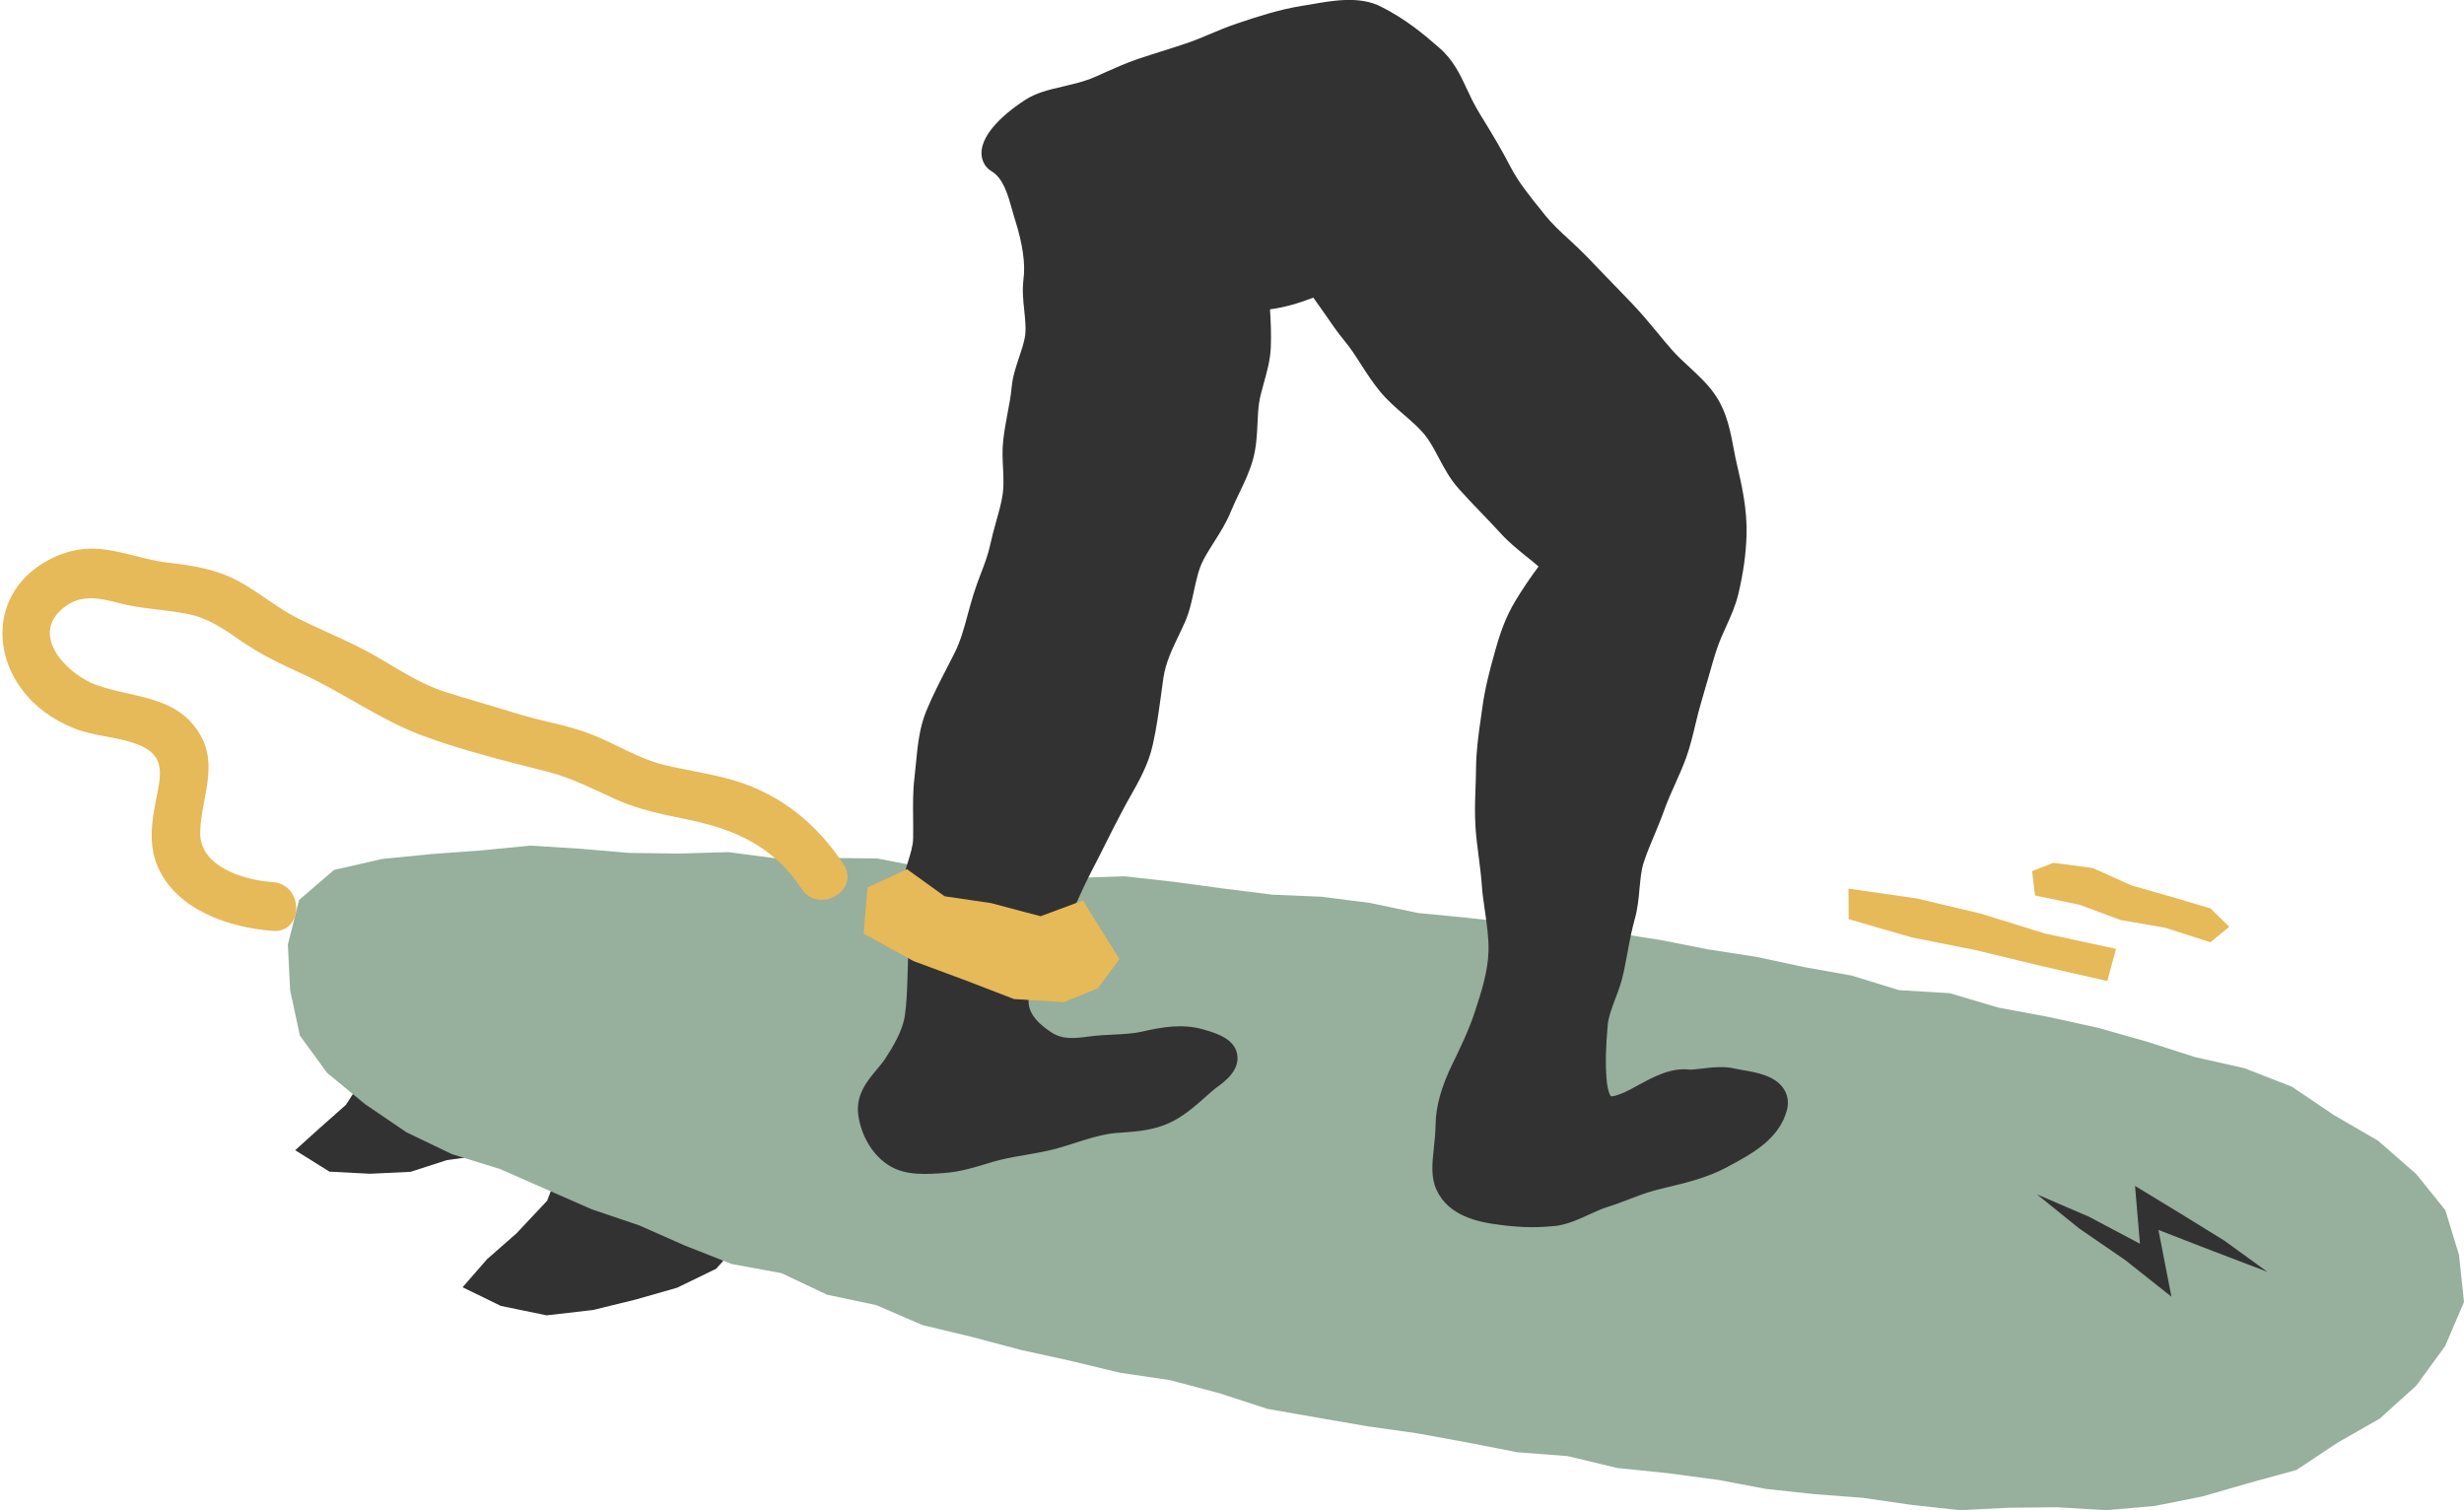
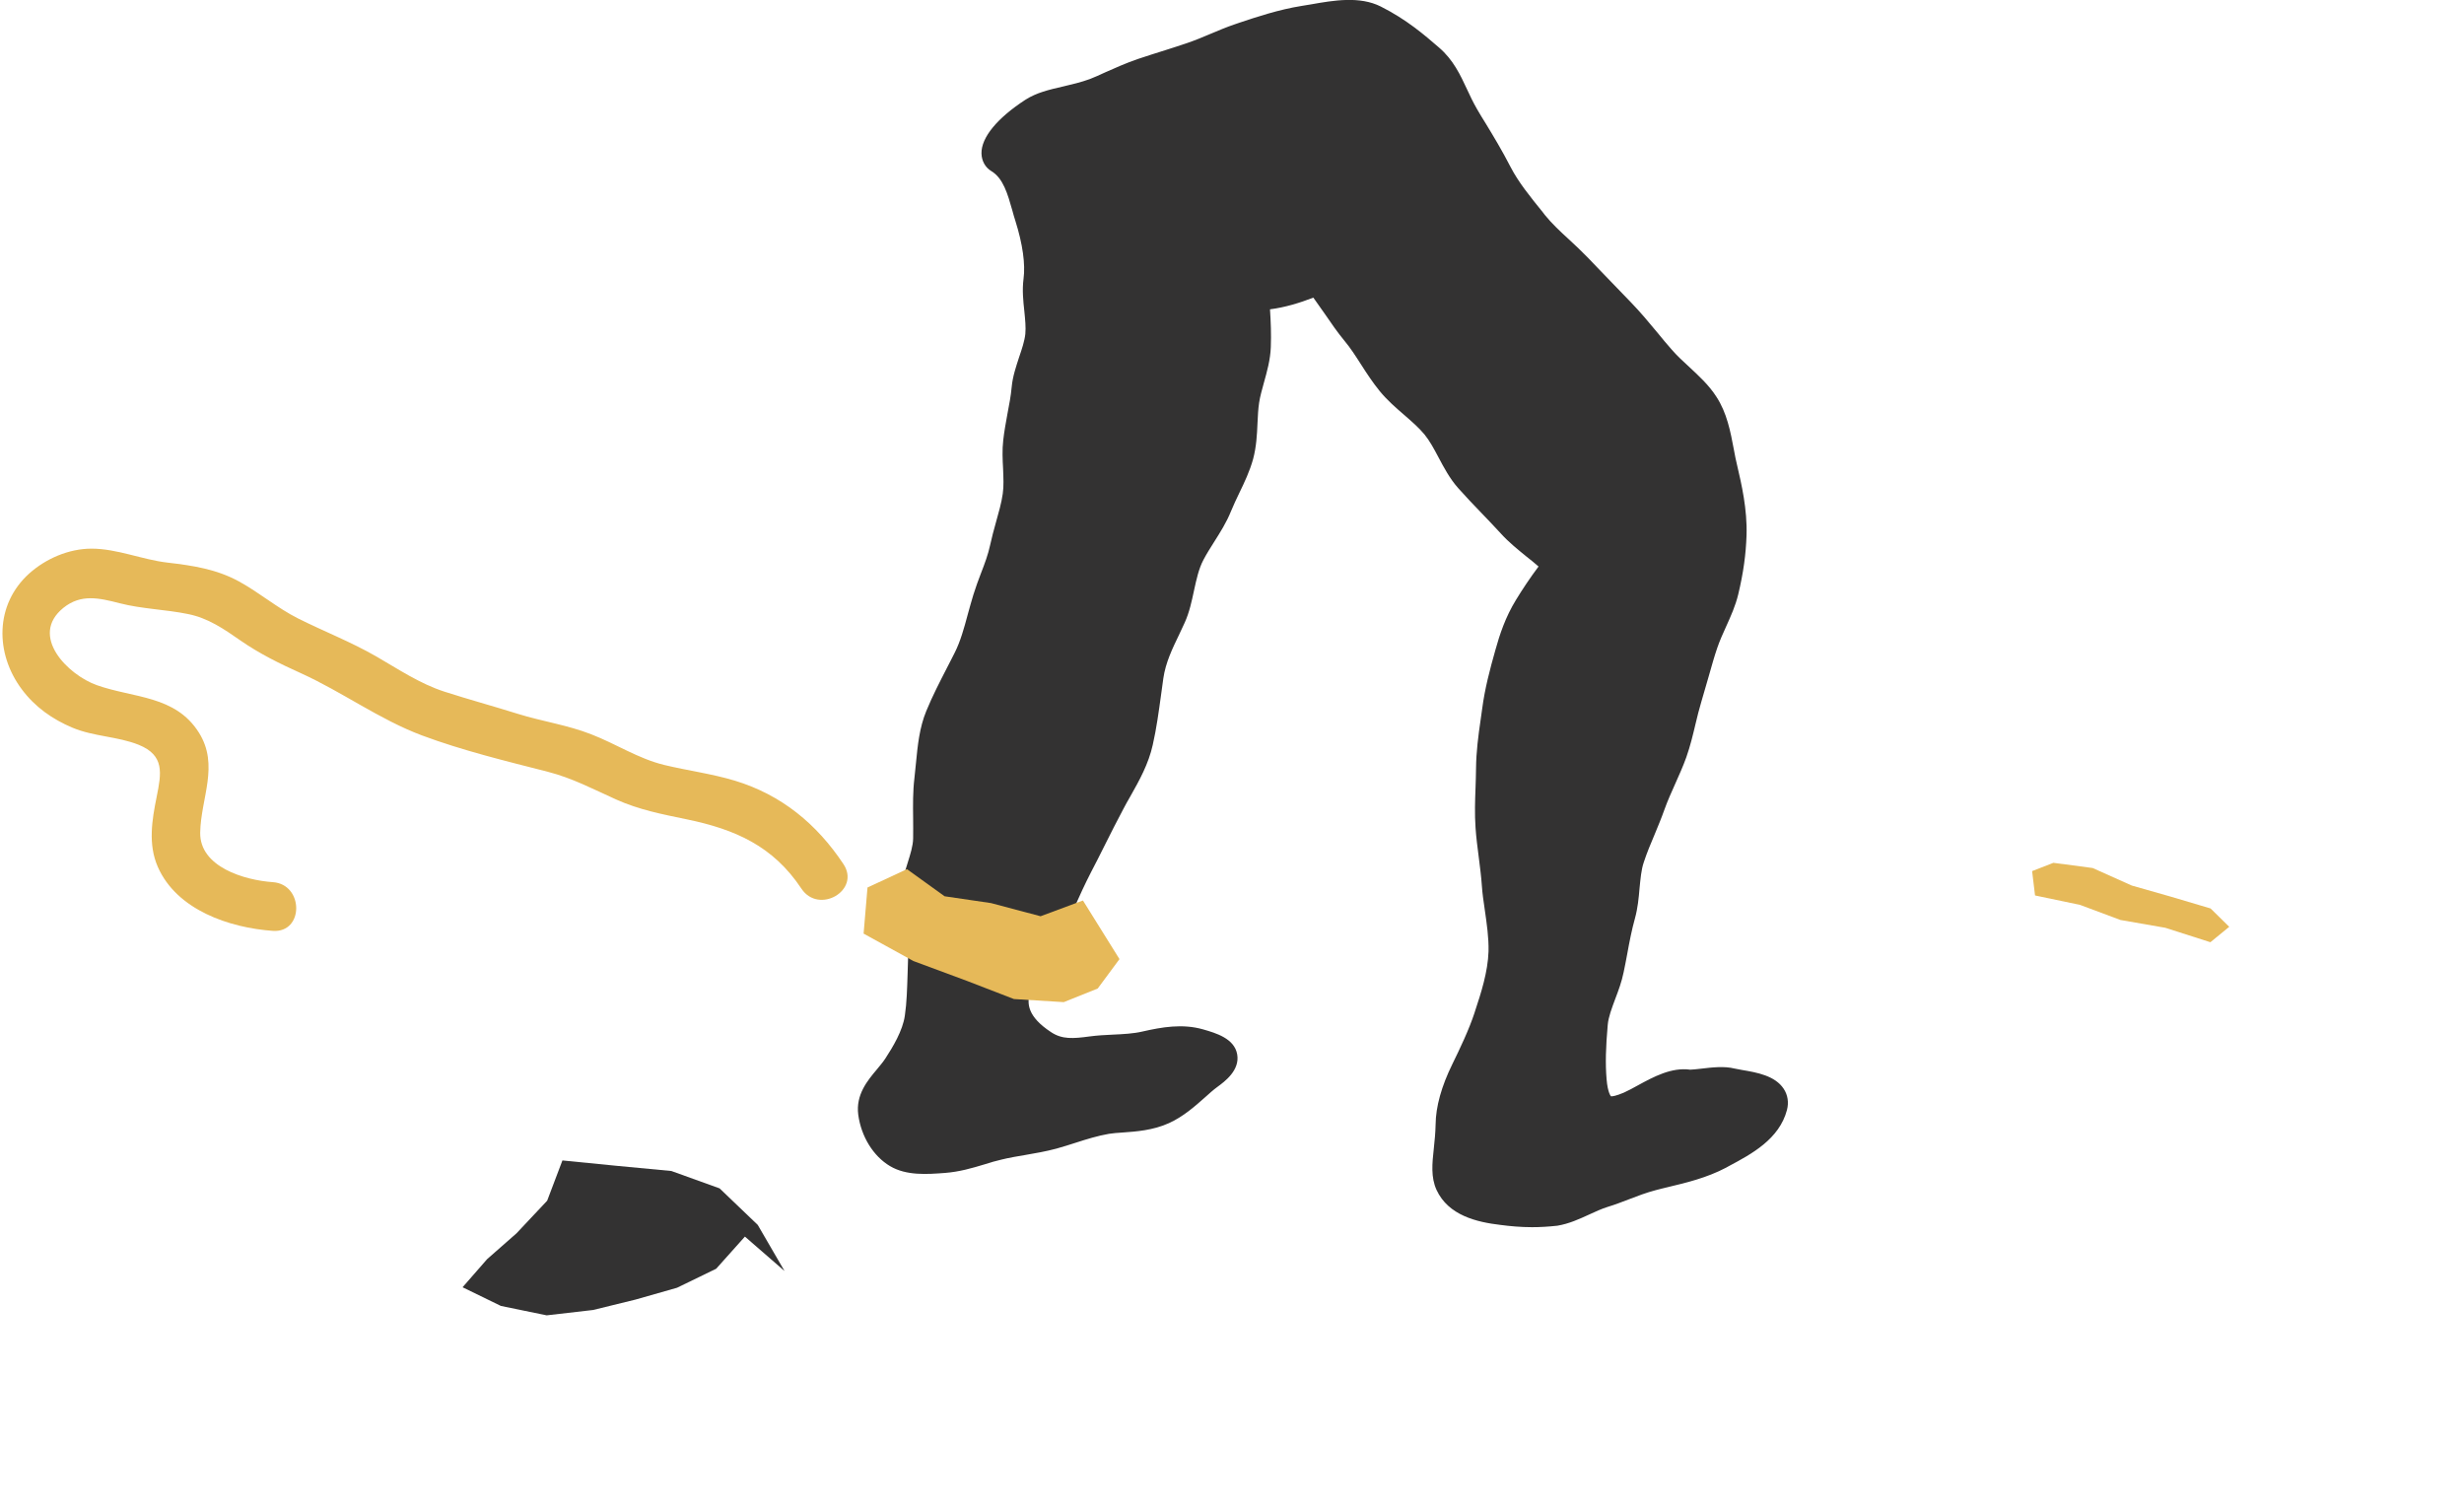
<svg xmlns="http://www.w3.org/2000/svg" version="1.1" id="Layer_1" x="0px" y="0px" viewBox="0 0 151.76 93.01" style="enable-background:new 0 0 151.76 93.01;" xml:space="preserve">
  <style type="text/css">
	.st0{fill:#E6B959;}
	.st1{fill:#333232;}
	.st2{fill:#97AF9D;}
	.st3{fill:#FFFFFF;}
</style>
  <g>
    <g>
      <g>
        <polyline class="st1" points="45.88,76.16 44.11,78.14 41.7,79.31 39.14,80.04 36.53,80.68 33.67,81.01 30.85,80.43 28.49,79.28      30,77.55 31.81,75.96 33.7,73.95 34.64,71.47 37.97,71.8 41.35,72.12 44.32,73.19 46.67,75.44 48.32,78.28    " />
      </g>
      <g>
-         <polyline class="st1" points="33.54,68.25 31.92,69.96 29.86,71.13 27.52,71.45 25.29,72.17 22.8,72.29 20.29,72.16 18.18,70.84      19.72,69.45 21.3,68.05 22.59,66.07 23.65,64.08 26.52,64.53 29.51,64.27 32.12,65.41 34.06,67.48 35.78,69.7    " />
-       </g>
+         </g>
      <g>
-         <polygon class="st2" points="150.6,82.9 148.82,85.34 146.57,87.37 143.96,88.86 141.45,90.53 138.54,91.33 135.66,92.16      132.71,92.75 129.72,93.01 126.71,92.83 123.72,92.86 120.7,93.01 117.71,92.68 114.74,92.25 111.74,92.02 108.76,91.7      105.8,91.14 102.71,90.73 99.6,90.41 96.56,89.68 93.44,89.44 90.37,88.84 87.31,88.28 84.21,87.84 81.14,87.31 78.06,86.77      75.08,85.8 72.06,85 68.96,84.54 65.93,83.81 62.88,83.14 59.86,82.34 56.82,81.61 53.97,80.38 50.94,79.74 48.13,78.41      45.07,77.85 42.2,76.72 39.37,75.47 36.45,74.48 33.62,73.24 30.8,72 27.83,71.08 25.04,69.74 22.48,68 20.14,66.07 18.47,63.78      17.87,60.99 17.73,58.17 18.42,55.43 20.57,53.58 23.54,52.9 26.57,52.6 29.61,52.38 32.65,52.08 35.71,52.27 38.76,52.53      41.81,52.57 44.86,52.48 47.9,52.88 50.96,52.84 54.02,52.87 57.04,53.45 60.11,53.49 63.17,53.46 66.19,54.07 69.26,53.97      72.3,54.31 75.32,54.72 78.35,55.1 81.4,55.23 84.38,55.61 87.33,56.23 90.32,56.52 93.3,56.85 96.32,56.98 99.29,57.43      102.25,57.89 105.2,58.47 108.17,58.93 111.11,59.56 114.07,60.09 116.95,60.98 120.09,61.17 123.09,62.06 126.16,62.63      129.21,63.3 132.22,64.15 135.18,65.1 138.24,65.79 141.16,66.93 143.77,68.69 146.46,70.25 148.81,72.3 150.61,74.53      151.45,77.28 151.76,80.19    " />
-       </g>
+         </g>
      <g>
        <g>
          <g>
            <path class="st1" d="M63.99,17.29c-0.15,1.12,0.23,2.28,0.11,3.37c-0.12,1.12-0.73,2.17-0.84,3.26       c-0.11,1.12-0.4,2.2-0.52,3.29c-0.12,1.11,0.13,2.25-0.03,3.34c-0.16,1.1-0.56,2.15-0.8,3.23c-0.23,1.08-0.73,2.07-1.05,3.14       c-0.42,1.39-0.66,2.63-1.21,3.71c-0.6,1.2-1.23,2.31-1.73,3.54c-0.46,1.12-0.49,2.39-0.66,3.86c-0.13,1.17-0.04,2.38-0.07,3.64       c-0.03,1.2-0.77,2.42-0.78,3.66c0,1.23,0.52,2.46,0.47,3.67c-0.05,1.25-0.03,2.51-0.21,3.68c-0.16,1.06-0.76,2.14-1.35,3.04       c-0.61,0.93-1.67,1.67-1.52,2.78c0.14,1.09,0.74,2,1.47,2.44c0.75,0.44,1.83,0.35,2.79,0.28c1.21-0.09,2.26-0.54,3.33-0.8       c1.11-0.26,2.24-0.37,3.37-0.67c1.05-0.28,2.12-0.73,3.32-0.93c0.89-0.15,2.26-0.05,3.46-0.59c1.12-0.5,2-1.53,2.8-2.12       c1.33-0.98,1.01-1.33-0.55-1.78c-1.03-0.29-2.11-0.11-3.26,0.15c-1.08,0.25-2.26,0.17-3.33,0.31       c-1.14,0.15-2.09,0.23-3.07-0.42c-1.51-1-2.1-2.15-1.73-3.48c0.33-1.2,1.35-2.43,1.98-3.68c0.59-1.17,1.16-2.61,1.87-4       c0.69-1.34,1.36-2.73,2.01-3.93c0.67-1.24,1.42-2.36,1.7-3.67c0.28-1.3,0.43-2.64,0.64-4.02c0.21-1.4,0.85-2.51,1.4-3.71       c0.54-1.18,0.51-2.67,1.18-3.92c0.54-1.01,1.25-1.89,1.66-2.9c0.43-1.05,1.03-2.03,1.32-3.1c0.3-1.08,0.18-2.24,0.35-3.35       c0.16-1.09,0.67-2.17,0.71-3.31c0.04-1.09-0.04-2.09-0.11-3.24c1.44,0.03,2.71-0.43,4.06-0.97c0.82,0.97,1.56,2.24,2.36,3.21       c0.8,0.98,1.38,2.14,2.19,3.12c0.8,0.98,1.94,1.67,2.75,2.65c0.81,0.98,1.21,2.32,2.06,3.28c0.84,0.96,1.78,1.84,2.63,2.79       c0.85,0.95,2.08,1.68,2.93,2.63c-0.63,0.72-1.31,1.71-1.88,2.65c-0.59,0.96-0.92,1.96-1.16,2.85       c-0.34,1.23-0.63,2.34-0.78,3.47c-0.16,1.22-0.36,2.37-0.37,3.55c-0.01,1.18-0.1,2.37-0.03,3.59c0.07,1.15,0.3,2.32,0.39,3.58       c0.08,1.16,0.45,2.66,0.41,4.13c-0.04,1.49-0.54,2.96-0.91,4.07c-0.34,1.03-0.88,2.19-1.42,3.28c-0.61,1.23-0.93,2.36-0.93,3.3       c-0.01,1.57-0.42,2.78-0.03,3.61c0.43,0.92,1.42,1.37,3.14,1.58c1.11,0.13,2.16,0.2,3.17,0.02c1.02-0.18,1.93-0.8,2.97-1.13       c0.96-0.3,1.92-0.76,3-1.05c1.16-0.31,2.74-0.56,4.12-1.3c1.34-0.72,2.88-1.47,3.25-2.91c0.27-1.06-1.74-1.14-2.51-1.33       c-0.76-0.19-2.14,0.16-2.63,0.09c-1.14-0.17-2.46,0.85-3.54,1.33c-1.19,0.53-2.28,0.63-2.47-1.66       c-0.09-1.12-0.04-2.31,0.07-3.51c0.11-1.12,0.76-2.19,1-3.36c0.23-1.12,0.39-2.26,0.71-3.39c0.32-1.12,0.19-2.38,0.55-3.48       c0.37-1.12,0.89-2.18,1.28-3.26c0.4-1.13,0.97-2.16,1.34-3.22c0.41-1.16,0.59-2.33,0.91-3.37c0.38-1.23,0.66-2.34,0.99-3.33       c0.4-1.18,1.01-2.15,1.27-3.23c0.26-1.08,0.45-2.19,0.49-3.43c0.05-1.43-0.25-2.76-0.54-4.01c-0.32-1.37-0.43-2.85-1.15-3.95       c-0.67-1.04-1.81-1.8-2.66-2.78c-0.82-0.94-1.59-1.97-2.48-2.89c-0.89-0.91-1.77-1.84-2.64-2.74c-0.9-0.94-1.93-1.74-2.7-2.69       c-0.83-1.03-1.67-2.04-2.23-3.12c-0.75-1.46-1.47-2.55-2.05-3.55c-0.76-1.31-1.07-2.61-2.11-3.51c-0.87-0.75-1.9-1.65-3.4-2.4       c-1.16-0.58-2.79-0.18-4.24,0.05c-1.51,0.25-2.97,0.76-4,1.1c-0.93,0.31-1.91,0.81-2.95,1.15c-1.02,0.34-2.06,0.66-3.02,0.98       c-1.17,0.39-2.14,0.92-2.91,1.21C66,6.34,64.57,6.39,63.66,6.98c-2.03,1.31-2.53,2.46-2.13,2.7c1.27,0.76,1.52,2.34,1.92,3.63       C63.9,14.74,64.14,16.15,63.99,17.29z" />
          </g>
          <g>
            <path class="st1" d="M94.36,75.58c-0.69,0-1.35-0.06-1.95-0.14c-1.45-0.17-3.2-0.58-3.93-2.15c-0.36-0.78-0.27-1.64-0.17-2.56       c0.05-0.47,0.1-0.95,0.11-1.47c0.01-1.1,0.36-2.36,1.04-3.74c0.45-0.92,1.02-2.11,1.36-3.15l0.04-0.13       c0.35-1.06,0.78-2.37,0.82-3.65c0.02-0.84-0.11-1.71-0.23-2.55c-0.08-0.53-0.15-1.03-0.18-1.48c-0.04-0.6-0.12-1.18-0.19-1.75       c-0.08-0.62-0.16-1.23-0.2-1.83c-0.06-0.86-0.03-1.68,0-2.48c0.01-0.4,0.03-0.79,0.03-1.18c0.01-1.02,0.14-2.01,0.28-2.97       l0.1-0.71c0.16-1.22,0.47-2.4,0.81-3.6c0.26-0.94,0.62-2.04,1.28-3.11c0.36-0.59,0.86-1.35,1.38-2.04       c-0.23-0.2-0.48-0.41-0.74-0.61c-0.54-0.44-1.1-0.89-1.58-1.42c-0.39-0.43-0.79-0.84-1.19-1.26c-0.49-0.51-0.98-1.02-1.45-1.55       c-0.51-0.58-0.86-1.24-1.2-1.88c-0.28-0.53-0.55-1.03-0.87-1.42c-0.35-0.42-0.79-0.8-1.25-1.2c-0.51-0.44-1.04-0.9-1.5-1.46       c-0.43-0.53-0.8-1.09-1.15-1.64c-0.34-0.53-0.66-1.03-1.03-1.47c-0.42-0.51-0.81-1.07-1.19-1.63c-0.25-0.36-0.49-0.7-0.72-1.02       c-0.86,0.33-1.74,0.6-2.67,0.72c0.05,0.77,0.08,1.53,0.05,2.33c-0.03,0.78-0.23,1.49-0.42,2.17c-0.12,0.44-0.24,0.85-0.3,1.25       c-0.06,0.4-0.08,0.82-0.1,1.26c-0.03,0.72-0.07,1.46-0.27,2.21c-0.21,0.76-0.54,1.45-0.86,2.11c-0.17,0.36-0.35,0.73-0.5,1.1       c-0.28,0.7-0.67,1.31-1.05,1.91c-0.22,0.35-0.45,0.71-0.65,1.09c-0.29,0.55-0.43,1.2-0.58,1.89c-0.14,0.65-0.28,1.33-0.57,1.97       c-0.11,0.25-0.23,0.49-0.34,0.73c-0.43,0.89-0.84,1.74-0.98,2.71l-0.14,1.02c-0.14,1.01-0.28,2.06-0.51,3.07       c-0.26,1.18-0.83,2.2-1.39,3.19c-0.14,0.24-0.28,0.49-0.41,0.74c-0.39,0.73-0.79,1.52-1.19,2.32       c-0.27,0.53-0.53,1.07-0.81,1.59c-0.37,0.72-0.71,1.46-1.03,2.18c-0.29,0.64-0.56,1.25-0.84,1.81       c-0.26,0.51-0.56,0.99-0.86,1.46c-0.46,0.73-0.89,1.41-1.05,2.03c-0.16,0.6-0.16,1.41,1.32,2.38c0.68,0.45,1.35,0.4,2.38,0.26       c0.46-0.06,0.94-0.09,1.43-0.11c0.64-0.03,1.25-0.06,1.81-0.19c1.19-0.27,2.46-0.5,3.75-0.13c0.76,0.22,1.92,0.55,2.09,1.54       c0.17,0.98-0.77,1.67-1.22,2c-0.25,0.18-0.5,0.41-0.77,0.65c-0.62,0.55-1.33,1.18-2.21,1.58c-0.99,0.45-2.04,0.52-2.87,0.58       c-0.3,0.02-0.59,0.04-0.83,0.08c-0.69,0.12-1.37,0.33-2.02,0.54c-0.41,0.13-0.81,0.26-1.21,0.37c-0.67,0.18-1.33,0.29-1.96,0.4       c-0.48,0.08-0.96,0.16-1.44,0.28c-0.35,0.08-0.69,0.18-1.03,0.29c-0.76,0.23-1.54,0.46-2.45,0.53       c-1.07,0.08-2.36,0.18-3.37-0.42c-1.03-0.61-1.78-1.82-1.96-3.17c-0.16-1.23,0.57-2.1,1.15-2.79c0.18-0.22,0.37-0.44,0.52-0.67       c0.45-0.69,1.07-1.71,1.2-2.64c0.12-0.81,0.14-1.67,0.17-2.59c0.01-0.33,0.02-0.66,0.03-0.99c0.02-0.51-0.09-1.07-0.21-1.67       c-0.13-0.63-0.26-1.28-0.26-1.97c0-0.78,0.23-1.52,0.44-2.18c0.17-0.54,0.33-1.05,0.34-1.5c0.01-0.42,0-0.84,0-1.25       c-0.01-0.81-0.02-1.65,0.08-2.48c0.03-0.3,0.06-0.59,0.09-0.88c0.11-1.15,0.22-2.23,0.64-3.25c0.39-0.95,0.85-1.83,1.29-2.69       c0.16-0.3,0.31-0.61,0.47-0.92c0.34-0.68,0.56-1.46,0.8-2.36c0.11-0.38,0.21-0.78,0.34-1.19c0.14-0.45,0.3-0.89,0.47-1.33       c0.23-0.59,0.44-1.16,0.56-1.72c0.1-0.47,0.23-0.94,0.36-1.41c0.17-0.61,0.34-1.19,0.42-1.76c0.07-0.47,0.04-1,0.02-1.55       c-0.03-0.56-0.06-1.15,0.01-1.75c0.06-0.54,0.16-1.08,0.26-1.63c0.11-0.57,0.21-1.1,0.26-1.64c0.06-0.66,0.27-1.26,0.46-1.85       c0.17-0.5,0.33-0.97,0.38-1.42c0.04-0.42-0.01-0.89-0.06-1.4c-0.07-0.64-0.14-1.3-0.05-2l0,0c0.12-0.9-0.05-2.13-0.5-3.56       c-0.07-0.21-0.13-0.43-0.19-0.65c-0.29-1.02-0.56-1.98-1.29-2.42c-0.38-0.23-0.6-0.63-0.61-1.09       c-0.02-0.98,0.97-2.18,2.71-3.31c0.67-0.43,1.46-0.62,2.3-0.81c0.55-0.13,1.11-0.26,1.66-0.46c0.28-0.11,0.6-0.25,0.94-0.41       c0.59-0.26,1.25-0.56,2-0.82c0.55-0.18,1.12-0.37,1.71-0.55c0.44-0.14,0.88-0.28,1.32-0.43c0.5-0.17,1.01-0.38,1.5-0.59       c0.49-0.21,0.98-0.41,1.45-0.57l0.29-0.1c1.02-0.34,2.41-0.81,3.86-1.04l0.55-0.09c1.41-0.25,3-0.52,4.3,0.13       c1.59,0.8,2.69,1.75,3.58,2.52c0.89,0.76,1.32,1.69,1.74,2.59c0.18,0.39,0.37,0.79,0.6,1.19c0.17,0.29,0.35,0.6,0.55,0.91       c0.46,0.76,0.99,1.63,1.53,2.68c0.48,0.93,1.21,1.83,1.98,2.78l0.13,0.17c0.42,0.52,0.94,1.01,1.5,1.52       c0.39,0.36,0.77,0.72,1.15,1.11l0.68,0.71c0.65,0.67,1.3,1.35,1.96,2.03c0.6,0.62,1.14,1.27,1.67,1.91       c0.28,0.35,0.57,0.69,0.86,1.02c0.31,0.36,0.67,0.69,1.05,1.04c0.6,0.56,1.23,1.13,1.69,1.85c0.65,0.99,0.87,2.14,1.08,3.26       c0.06,0.34,0.13,0.68,0.21,1.01c0.26,1.12,0.62,2.65,0.57,4.27c-0.04,1.17-0.19,2.29-0.51,3.63c-0.17,0.71-0.46,1.35-0.74,1.97       c-0.2,0.44-0.4,0.88-0.56,1.35c-0.18,0.53-0.34,1.1-0.51,1.7c-0.15,0.51-0.3,1.05-0.47,1.62c-0.13,0.43-0.24,0.88-0.35,1.34       c-0.16,0.67-0.32,1.35-0.57,2.06c-0.2,0.56-0.45,1.11-0.69,1.65c-0.23,0.51-0.47,1.05-0.66,1.58c-0.18,0.51-0.39,1.01-0.6,1.52       c-0.24,0.56-0.48,1.14-0.67,1.72c-0.16,0.47-0.2,1.02-0.26,1.6c-0.05,0.6-0.11,1.22-0.28,1.84c-0.2,0.72-0.34,1.44-0.48,2.21       c-0.07,0.37-0.14,0.75-0.22,1.12c-0.12,0.59-0.32,1.13-0.52,1.65c-0.21,0.57-0.42,1.11-0.46,1.6c-0.12,1.34-0.15,2.4-0.07,3.33       c0.07,0.86,0.27,1.06,0.27,1.06c0,0,0.01,0,0.03,0c0.07,0,0.28-0.02,0.77-0.23c0.27-0.12,0.56-0.28,0.85-0.44       c0.97-0.53,2.08-1.13,3.23-0.97c0.09,0,0.42-0.03,0.66-0.06c0.67-0.08,1.43-0.17,2.07-0.01c0.13,0.03,0.29,0.06,0.47,0.09       c0.9,0.15,2.03,0.35,2.56,1.16c0.25,0.38,0.32,0.84,0.2,1.3c-0.47,1.8-2.19,2.72-3.58,3.46l-0.16,0.09       c-1.19,0.63-2.49,0.94-3.54,1.19c-0.28,0.07-0.55,0.13-0.8,0.2c-0.57,0.15-1.13,0.36-1.67,0.57c-0.44,0.17-0.86,0.33-1.29,0.46       c-0.38,0.12-0.75,0.29-1.14,0.47c-0.61,0.28-1.24,0.57-1.96,0.69C95.37,75.55,94.85,75.58,94.36,75.58z M81.48,15.91l0.47,0.55       c0.45,0.54,0.87,1.14,1.28,1.73c0.38,0.54,0.73,1.05,1.09,1.49c0.44,0.54,0.81,1.11,1.17,1.66c0.34,0.52,0.66,1.02,1.02,1.46       c0.35,0.42,0.79,0.8,1.25,1.21c0.51,0.44,1.04,0.89,1.49,1.45c0.45,0.55,0.78,1.16,1.09,1.76c0.3,0.56,0.58,1.09,0.94,1.51       c0.44,0.5,0.91,0.99,1.38,1.47c0.42,0.43,0.84,0.87,1.25,1.32c0.37,0.42,0.85,0.8,1.35,1.2c0.54,0.44,1.1,0.89,1.58,1.42       l0.59,0.66l-0.59,0.67c-0.51,0.58-1.13,1.45-1.78,2.51c-0.53,0.85-0.82,1.75-1.05,2.6c-0.31,1.13-0.61,2.24-0.75,3.33       l-0.1,0.72c-0.13,0.94-0.25,1.82-0.26,2.7c0,0.41-0.02,0.82-0.03,1.23c-0.02,0.79-0.05,1.53,0,2.29       c0.04,0.56,0.11,1.12,0.19,1.7c0.08,0.61,0.16,1.23,0.21,1.86c0.03,0.41,0.1,0.86,0.17,1.33c0.13,0.88,0.28,1.88,0.25,2.9       c-0.04,1.58-0.55,3.11-0.92,4.23l-0.04,0.12c-0.38,1.16-0.99,2.43-1.47,3.41c-0.54,1.09-0.82,2.08-0.83,2.87       c0,0.62-0.07,1.18-0.12,1.67c-0.07,0.63-0.13,1.23-0.01,1.51c0.17,0.36,0.58,0.79,2.36,1.01c0.89,0.11,1.93,0.2,2.88,0.03       c0.47-0.08,0.95-0.3,1.47-0.54c0.43-0.2,0.88-0.4,1.38-0.56c0.39-0.12,0.77-0.27,1.17-0.42c0.59-0.23,1.2-0.46,1.87-0.64       c0.26-0.07,0.55-0.14,0.85-0.21c0.98-0.23,2.1-0.5,3.06-1.01l0.17-0.09c1.05-0.55,2.12-1.12,2.49-1.94       c-0.3-0.11-0.82-0.19-1.07-0.24c-0.24-0.04-0.46-0.08-0.63-0.12c-0.28-0.07-0.92,0.01-1.35,0.06c-0.48,0.06-0.86,0.1-1.18,0.05       c-0.5-0.06-1.29,0.36-1.99,0.74c-0.35,0.19-0.68,0.37-1,0.51c-0.69,0.31-1.72,0.66-2.63,0.12c-0.73-0.43-1.13-1.29-1.24-2.62       c-0.09-1.05-0.06-2.23,0.07-3.68c0.07-0.76,0.33-1.45,0.58-2.12c0.18-0.47,0.34-0.91,0.43-1.35c0.07-0.36,0.14-0.71,0.21-1.08       c0.14-0.78,0.29-1.58,0.52-2.39c0.12-0.44,0.17-0.94,0.22-1.47c0.06-0.67,0.12-1.36,0.35-2.05c0.21-0.64,0.47-1.26,0.72-1.86       c0.2-0.47,0.39-0.94,0.56-1.42c0.22-0.61,0.47-1.18,0.72-1.73c0.23-0.52,0.45-1.01,0.62-1.49c0.21-0.61,0.37-1.24,0.51-1.86       c0.12-0.51,0.24-1,0.39-1.47c0.17-0.55,0.32-1.07,0.46-1.57c0.18-0.63,0.35-1.23,0.54-1.79c0.19-0.56,0.41-1.05,0.63-1.53       c0.25-0.56,0.49-1.09,0.61-1.61c0.29-1.21,0.43-2.21,0.46-3.24c0.04-1.26-0.21-2.45-0.52-3.75c-0.08-0.36-0.15-0.72-0.22-1.09       c-0.19-0.97-0.36-1.88-0.79-2.54c-0.33-0.51-0.84-0.98-1.38-1.47c-0.4-0.37-0.82-0.76-1.2-1.19c-0.3-0.35-0.6-0.7-0.89-1.06       c-0.5-0.6-1.01-1.23-1.55-1.78c-0.66-0.68-1.32-1.36-1.97-2.04l-0.68-0.71c-0.34-0.36-0.71-0.69-1.06-1.03       c-0.58-0.54-1.18-1.1-1.69-1.73l-0.13-0.16c-0.8-0.99-1.63-2.02-2.21-3.13c-0.51-0.99-1.01-1.82-1.46-2.56       c-0.2-0.33-0.39-0.64-0.57-0.95c-0.27-0.47-0.48-0.92-0.69-1.35c-0.36-0.77-0.67-1.44-1.21-1.9c-0.87-0.75-1.82-1.57-3.2-2.27       c-0.71-0.36-1.9-0.15-3.06,0.05l-0.57,0.1c-1.29,0.21-2.54,0.63-3.55,0.97l-0.29,0.1c-0.42,0.14-0.86,0.32-1.3,0.51       c-0.53,0.22-1.08,0.45-1.66,0.64c-0.44,0.15-0.89,0.29-1.33,0.43c-0.57,0.18-1.14,0.36-1.68,0.55       c-0.66,0.22-1.28,0.5-1.82,0.74c-0.39,0.17-0.74,0.33-1.06,0.45c-0.67,0.25-1.33,0.41-1.91,0.54c-0.69,0.16-1.28,0.3-1.66,0.54       c-0.91,0.59-1.4,1.08-1.63,1.39c1,0.88,1.36,2.15,1.66,3.21c0.06,0.2,0.11,0.4,0.17,0.6c0.54,1.73,0.73,3.21,0.57,4.41l0,0       c-0.06,0.46-0.01,0.98,0.05,1.52c0.06,0.58,0.13,1.19,0.06,1.82c-0.07,0.67-0.27,1.27-0.47,1.85c-0.17,0.5-0.33,0.97-0.37,1.4       c-0.06,0.63-0.17,1.23-0.28,1.82c-0.09,0.49-0.19,0.99-0.24,1.48c-0.05,0.45-0.03,0.93,0,1.44c0.03,0.63,0.06,1.27-0.04,1.94       c-0.1,0.7-0.29,1.37-0.47,2.01c-0.12,0.42-0.24,0.85-0.33,1.28c-0.15,0.72-0.4,1.38-0.65,2.02c-0.15,0.4-0.3,0.79-0.43,1.2       c-0.12,0.39-0.22,0.77-0.32,1.14c-0.26,0.96-0.51,1.87-0.95,2.73c-0.16,0.32-0.32,0.63-0.48,0.94       c-0.44,0.86-0.86,1.67-1.22,2.54c-0.31,0.75-0.39,1.64-0.5,2.69c-0.03,0.29-0.06,0.6-0.09,0.91c-0.08,0.71-0.07,1.45-0.06,2.23       c0,0.43,0.01,0.87,0,1.32c-0.02,0.73-0.23,1.4-0.43,2.05c-0.18,0.57-0.35,1.11-0.35,1.59c0,0.49,0.1,1.01,0.22,1.57       c0.14,0.68,0.28,1.39,0.25,2.14c-0.01,0.32-0.02,0.64-0.03,0.96c-0.02,0.93-0.05,1.9-0.19,2.83c-0.19,1.3-0.91,2.52-1.51,3.44       c-0.2,0.3-0.43,0.58-0.67,0.86c-0.46,0.55-0.74,0.9-0.7,1.24c0.1,0.74,0.48,1.41,0.99,1.7c0.47,0.28,1.38,0.21,2.18,0.15       c0.72-0.05,1.37-0.25,2.06-0.45c0.39-0.12,0.77-0.23,1.15-0.32c0.51-0.12,1.03-0.21,1.55-0.3c0.62-0.11,1.2-0.21,1.79-0.36       c0.37-0.1,0.73-0.22,1.11-0.34c0.72-0.23,1.47-0.47,2.31-0.61c0.3-0.05,0.64-0.08,1.01-0.1c0.72-0.05,1.53-0.11,2.2-0.41       c0.6-0.27,1.16-0.77,1.7-1.25c0.3-0.27,0.58-0.52,0.86-0.72c-0.06-0.02-0.11-0.03-0.18-0.05c-0.76-0.22-1.62-0.1-2.76,0.16       c-0.73,0.17-1.45,0.2-2.16,0.23c-0.43,0.02-0.85,0.04-1.26,0.09c-1.31,0.18-2.5,0.25-3.75-0.57c-2.38-1.57-2.48-3.36-2.15-4.58       c0.25-0.9,0.78-1.74,1.29-2.56c0.28-0.45,0.55-0.88,0.77-1.31c0.27-0.53,0.53-1.11,0.8-1.72c0.33-0.74,0.68-1.51,1.07-2.28       c0.27-0.52,0.53-1.05,0.8-1.58c0.41-0.82,0.82-1.63,1.22-2.38c0.14-0.26,0.29-0.52,0.43-0.77c0.5-0.9,0.98-1.74,1.18-2.64       c0.2-0.93,0.34-1.9,0.48-2.92l0.15-1.04c0.19-1.27,0.68-2.3,1.15-3.29c0.11-0.23,0.22-0.46,0.33-0.69       c0.2-0.44,0.31-0.98,0.43-1.55c0.16-0.76,0.34-1.62,0.77-2.42c0.23-0.42,0.48-0.82,0.73-1.21c0.35-0.55,0.67-1.06,0.89-1.59       c0.17-0.41,0.36-0.82,0.55-1.21c0.29-0.61,0.57-1.19,0.73-1.77c0.15-0.54,0.18-1.14,0.21-1.78c0.02-0.47,0.04-0.96,0.12-1.46       c0.08-0.52,0.22-1.02,0.35-1.5c0.17-0.59,0.33-1.16,0.34-1.7c0.03-0.89-0.02-1.71-0.08-2.66l-0.1-1.57l1.08,0.02       c1.27,0.05,2.4-0.39,3.67-0.9L81.48,15.91z" />
          </g>
        </g>
      </g>
      <g>
        <polygon class="st0" points="55.86,53.53 53.43,54.66 53.19,57.5 56.26,59.19 59.55,60.41 62.45,61.53 65.52,61.72 67.61,60.88      68.95,59.07 66.7,55.46 64.09,56.43 61.04,55.62 58.18,55.2    " />
      </g>
      <g>
-         <polygon class="st1" points="139.65,78.33 137,76.41 134.33,74.76 131.5,73.04 131.8,76.6 128.65,74.93 125.46,73.56      128.06,75.66 130.9,77.61 133.74,79.86 132.94,75.75 136.32,77.06    " />
-       </g>
+         </g>
      <g>
        <g>
          <g>
            <polygon class="st0" points="136.15,55.95 133.69,55.22 131.3,54.54 128.89,53.46 126.47,53.14 125.16,53.65 125.34,55.15        128.11,55.73 130.6,56.66 133.36,57.14 136.14,58.03 137.3,57.08      " />
          </g>
        </g>
        <g>
          <g>
-             <polygon class="st0" points="130.33,58.44 125.97,57.5 122,56.27 118.08,55.34 113.85,54.73 113.86,56.61 117.73,57.73        121.7,58.52 125.71,59.49 129.79,60.42      " />
-           </g>
+             </g>
        </g>
      </g>
    </g>
    <g>
      <g>
        <path class="st0" d="M51.95,53.22c-1.64-2.47-3.82-4.27-6.69-5.14c-1.43-0.43-2.91-0.62-4.36-0.97     c-1.59-0.39-2.95-1.29-4.47-1.88c-1.47-0.58-3.05-0.8-4.55-1.27c-1.5-0.47-3.01-0.88-4.5-1.36c-1.52-0.49-2.85-1.39-4.22-2.18     c-1.55-0.89-3.2-1.53-4.8-2.33c-1.29-0.65-2.38-1.59-3.64-2.28c-1.39-0.76-2.85-0.98-4.4-1.16c-1.56-0.18-3.11-0.86-4.68-0.86     c-1.4,0-2.81,0.61-3.84,1.53c-2.12,1.91-2.11,4.92-0.46,7.13c0.81,1.09,1.89,1.85,3.13,2.37c1.32,0.55,2.77,0.53,4.07,1.05     c1.61,0.65,1.4,1.76,1.11,3.2C9.36,50.5,9.11,52,9.72,53.39c1.17,2.66,4.41,3.75,7.08,3.94c1.93,0.14,1.92-2.87,0-3     c-1.73-0.12-4.51-0.93-4.47-3.06c0.04-2.12,1.19-4.13-0.08-6.15c-1.45-2.3-4.02-2.12-6.28-2.92c-1.79-0.63-4.19-3.04-2.07-4.76     c1.09-0.88,2.21-0.61,3.46-0.29c1.4,0.36,2.82,0.38,4.23,0.67c1.23,0.25,2.19,0.91,3.21,1.62c1.18,0.82,2.42,1.43,3.73,2.02     c2.54,1.15,4.84,2.85,7.45,3.83c2.49,0.93,5.17,1.58,7.75,2.24c1.52,0.39,2.8,1.07,4.22,1.71c1.4,0.63,2.84,0.91,4.34,1.22     c3,0.62,5.33,1.65,7.07,4.27C50.43,56.34,53.02,54.84,51.95,53.22L51.95,53.22z" />
      </g>
    </g>
  </g>
</svg>